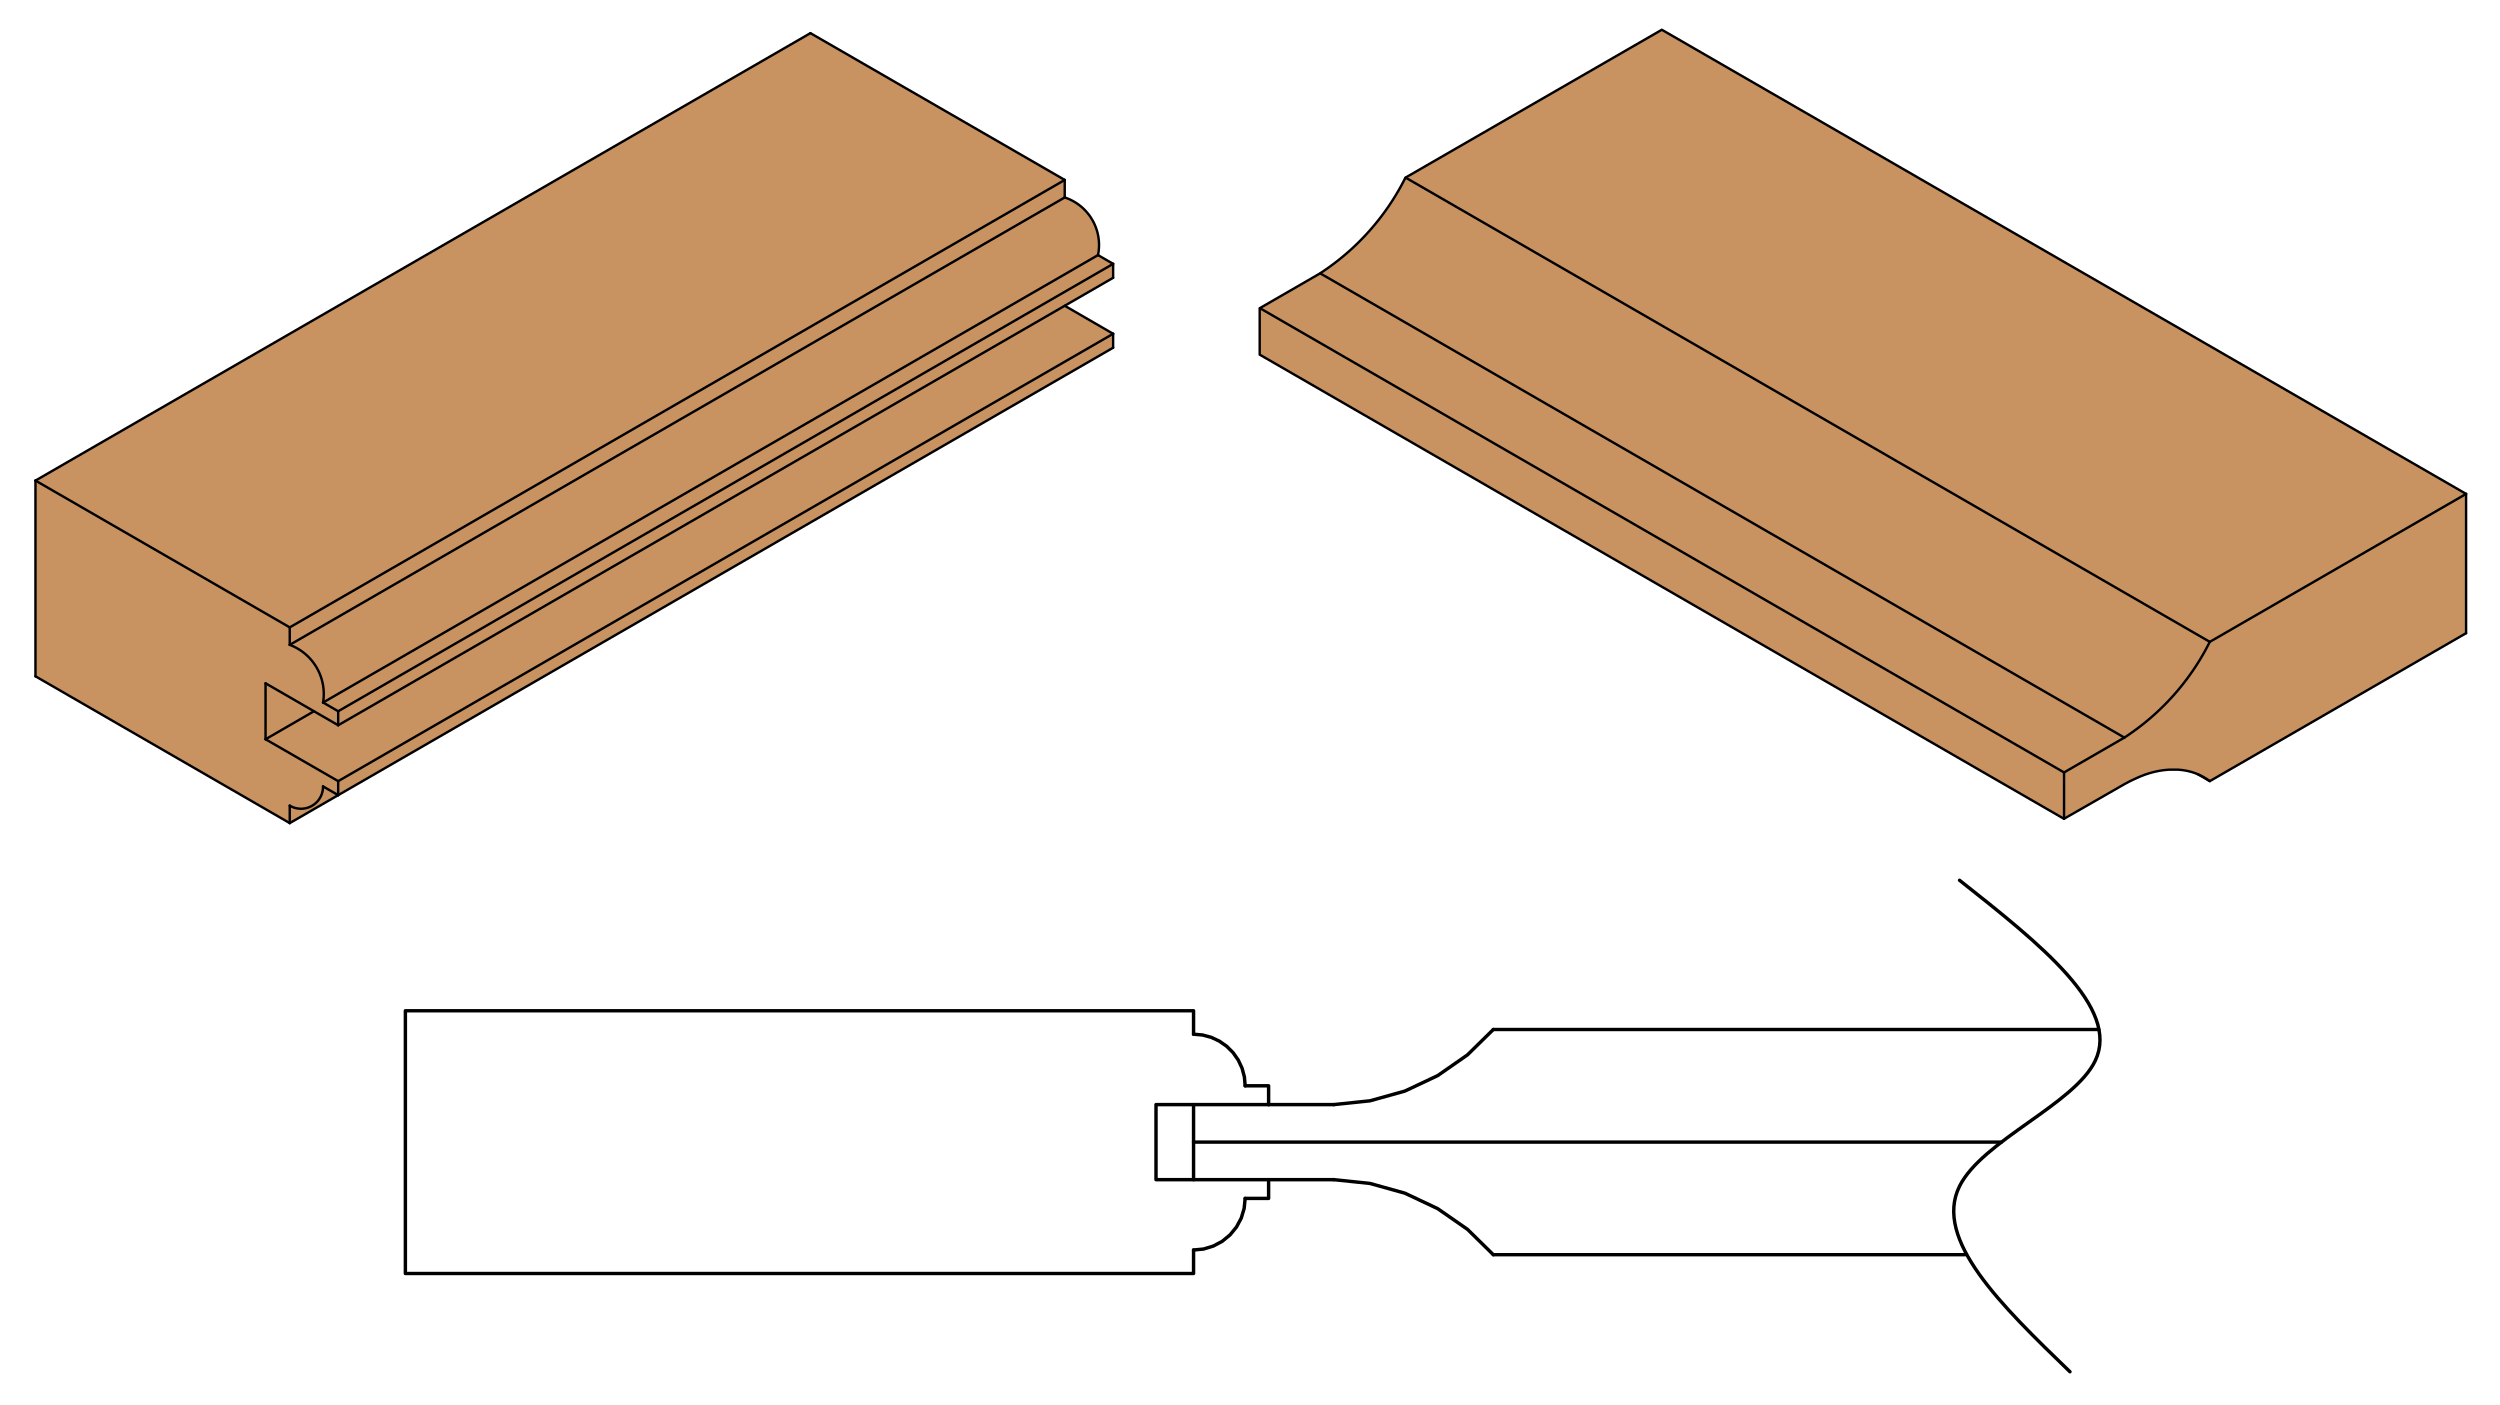
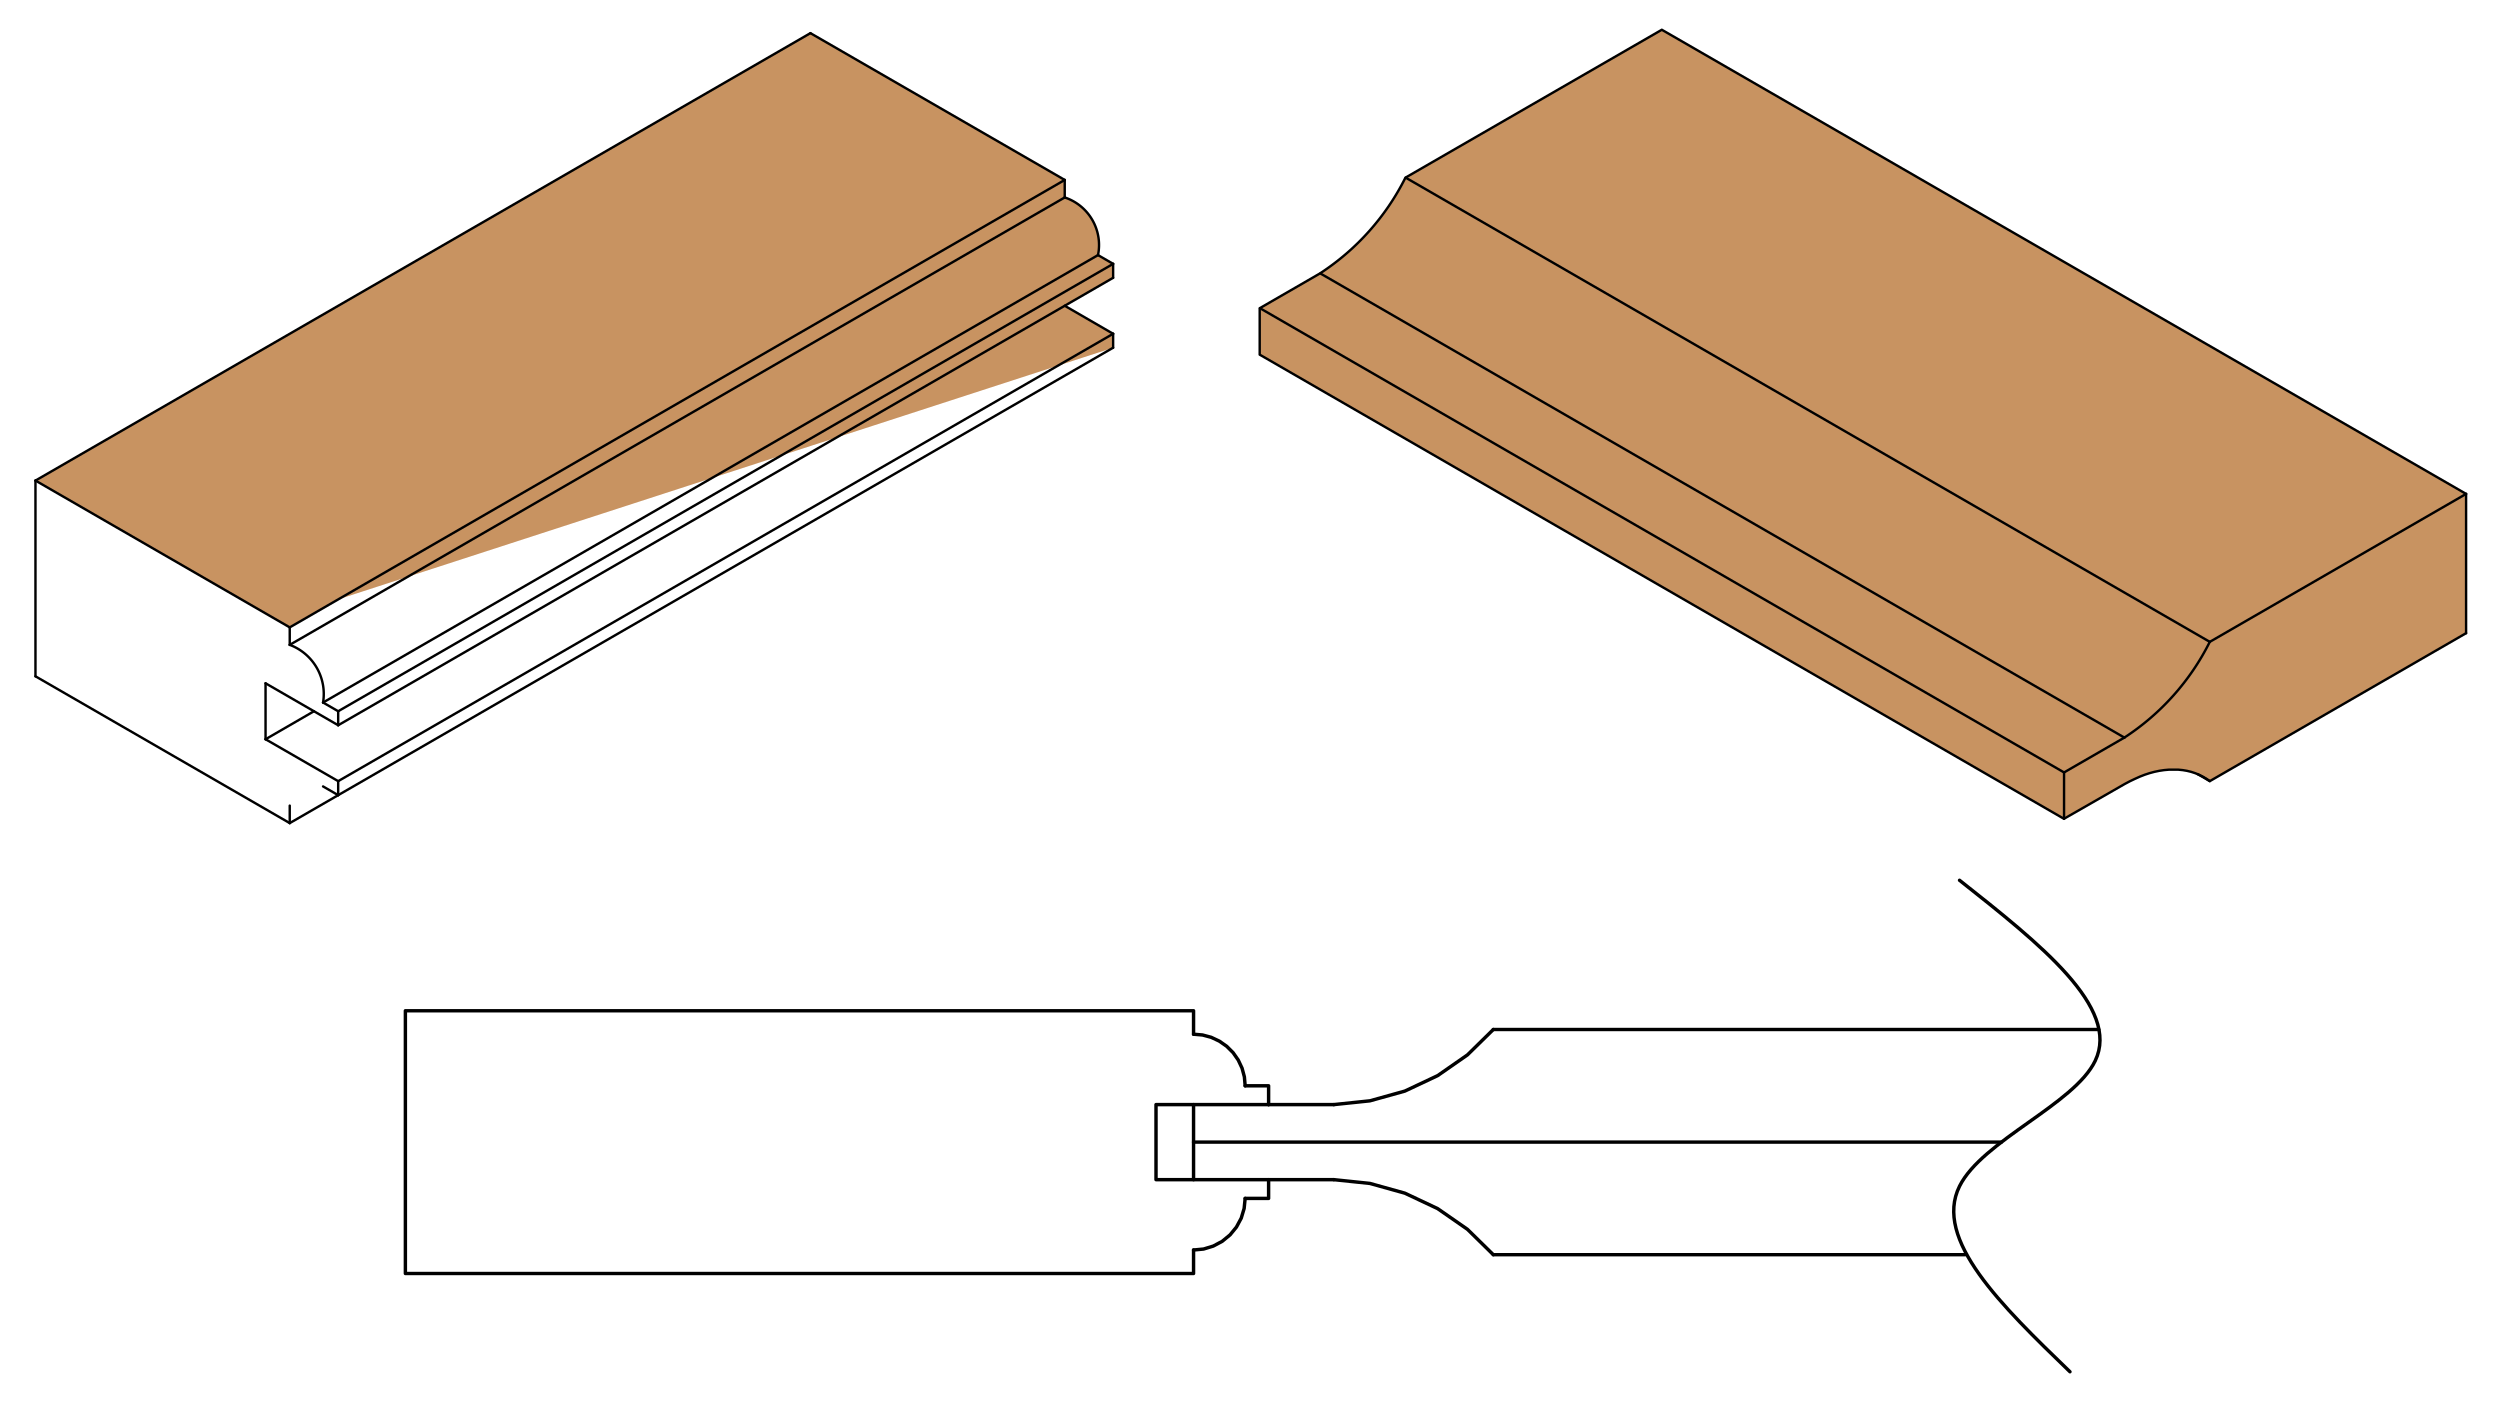
<svg xmlns="http://www.w3.org/2000/svg" id="Layer_2" data-name="Layer 2" viewBox="0 0 516 290">
  <defs>
    <style>.cls-1{fill:#fff;}.cls-2,.cls-6{fill:#c89361;}.cls-2{fill-rule:evenodd;}.cls-3,.cls-4,.cls-5{fill:none;}.cls-3,.cls-4,.cls-5,.cls-6{stroke:#000;stroke-linecap:round;stroke-linejoin:round;}.cls-3,.cls-6{stroke-width:0.5px;}.cls-4{stroke-width:0.71px;}.cls-5{stroke-width:0.71px;}</style>
  </defs>
  <title>O6</title>
  <rect class="cls-1" width="516" height="290" />
  <g id="HATCH">
-     <path class="cls-2" d="M229.76,71.77V68.88l-10-5.77,10-5.77V54.45l-3.13-1.8a9.51,9.51,0,0,0-1.47-7.72,11.42,11.42,0,0,0-5.4-4.19V37.14L167.27,6.84,7.32,99.18v40.4l52.49,30.3,10-5.77Z" />
+     <path class="cls-2" d="M229.76,71.77V68.88l-10-5.77,10-5.77V54.45l-3.13-1.8a9.51,9.51,0,0,0-1.47-7.72,11.42,11.42,0,0,0-5.4-4.19V37.14L167.27,6.84,7.32,99.18l52.49,30.3,10-5.77Z" />
  </g>
  <g id="LINE">
    <line class="cls-3" x1="59.8" y1="129.49" x2="7.32" y2="99.19" />
  </g>
  <g id="LINE-2" data-name="LINE">
    <line class="cls-3" x1="7.32" y1="99.19" x2="167.27" y2="6.84" />
  </g>
  <g id="LINE-3" data-name="LINE">
    <line class="cls-3" x1="167.27" y1="6.84" x2="219.76" y2="37.14" />
  </g>
  <g id="LINE-4" data-name="LINE">
    <line class="cls-3" x1="219.76" y1="37.14" x2="59.8" y2="129.49" />
  </g>
  <g id="LINE-5" data-name="LINE">
    <line class="cls-3" x1="59.8" y1="129.49" x2="59.8" y2="133.1" />
  </g>
  <g id="LINE-6" data-name="LINE">
    <line class="cls-3" x1="59.8" y1="133.1" x2="219.76" y2="40.75" />
  </g>
  <g id="LINE-7" data-name="LINE">
    <line class="cls-3" x1="219.76" y1="40.75" x2="219.76" y2="37.14" />
  </g>
  <g id="LINE-8" data-name="LINE">
    <line class="cls-3" x1="69.8" y1="149.69" x2="69.8" y2="146.8" />
  </g>
  <g id="LINE-9" data-name="LINE">
    <line class="cls-3" x1="69.8" y1="146.8" x2="66.68" y2="145" />
  </g>
  <g id="LINE-10" data-name="LINE">
    <line class="cls-3" x1="69.8" y1="149.69" x2="229.75" y2="57.34" />
  </g>
  <g id="LINE-11" data-name="LINE">
    <line class="cls-3" x1="229.75" y1="57.34" x2="229.75" y2="54.46" />
  </g>
  <g id="LINE-12" data-name="LINE">
    <line class="cls-3" x1="229.75" y1="54.46" x2="69.8" y2="146.8" />
  </g>
  <g id="LINE-13" data-name="LINE">
    <line class="cls-3" x1="229.75" y1="54.46" x2="226.63" y2="52.65" />
  </g>
  <g id="LINE-14" data-name="LINE">
    <line class="cls-3" x1="226.63" y1="52.65" x2="66.68" y2="145" />
  </g>
  <g id="ARC">
    <path class="cls-3" d="M66.68,145a10.83,10.83,0,0,0-6.87-11.9" />
  </g>
  <g id="ARC-2" data-name="ARC">
    <path class="cls-3" d="M226.63,52.65a10.35,10.35,0,0,0-6.87-11.9" />
  </g>
  <g id="LINE-15" data-name="LINE">
    <line class="cls-3" x1="69.8" y1="149.69" x2="54.81" y2="141.03" />
  </g>
  <g id="LINE-16" data-name="LINE">
    <line class="cls-3" x1="54.81" y1="141.03" x2="54.81" y2="152.58" />
  </g>
  <g id="LINE-17" data-name="LINE">
    <line class="cls-3" x1="54.81" y1="152.58" x2="69.8" y2="161.23" />
  </g>
  <g id="LINE-18" data-name="LINE">
    <line class="cls-3" x1="54.81" y1="152.58" x2="64.8" y2="146.8" />
  </g>
  <g id="LINE-19" data-name="LINE">
    <line class="cls-3" x1="69.8" y1="161.23" x2="229.75" y2="68.89" />
  </g>
  <g id="LINE-20" data-name="LINE">
    <line class="cls-3" x1="229.75" y1="68.89" x2="219.76" y2="63.11" />
  </g>
  <g id="LINE-21" data-name="LINE">
    <line class="cls-3" x1="69.8" y1="161.23" x2="69.8" y2="164.12" />
  </g>
  <g id="LINE-22" data-name="LINE">
    <line class="cls-3" x1="69.8" y1="164.12" x2="66.68" y2="162.32" />
  </g>
  <g id="LINE-23" data-name="LINE">
    <line class="cls-3" x1="59.8" y1="169.89" x2="59.8" y2="166.28" />
  </g>
  <g id="LINE-24" data-name="LINE">
    <line class="cls-3" x1="59.8" y1="169.89" x2="7.32" y2="139.59" />
  </g>
  <g id="ARC-3" data-name="ARC">
-     <path class="cls-3" d="M59.8,166.28a4.54,4.54,0,0,0,6.87-4" />
-   </g>
+     </g>
  <g id="LINE-25" data-name="LINE">
    <line class="cls-3" x1="229.75" y1="68.89" x2="229.75" y2="71.77" />
  </g>
  <g id="LINE-26" data-name="LINE">
    <line class="cls-3" x1="229.75" y1="71.77" x2="69.8" y2="164.12" />
  </g>
  <g id="LINE-27" data-name="LINE">
    <line class="cls-3" x1="59.8" y1="169.89" x2="69.8" y2="164.12" />
  </g>
  <g id="LINE-28" data-name="LINE">
    <line class="cls-3" x1="7.32" y1="139.59" x2="7.32" y2="99.19" />
  </g>
  <g id="LWPOLYLINE">
    <polyline class="cls-4" points="261.84 227.99 261.84 224.11 257 224.11" />
    <polyline class="cls-4" points="257 224.11 256.84 222.26 256.36 220.47 255.57 218.79 254.51 217.27 253.19 215.95 251.67 214.89 249.99 214.1 248.2 213.62 246.35 213.46" />
    <path class="cls-4" d="M246.35,208.62" />
    <polyline class="cls-4" points="246.35 213.46 246.35 208.62 83.67 208.62 83.67 262.85 246.35 262.85 246.35 258" />
    <polyline class="cls-4" points="246.35 258 248.43 257.8 250.42 257.19 252.26 256.21 253.88 254.88 255.2 253.27 256.19 251.43 256.79 249.43 257 247.35" />
    <polyline class="cls-4" points="257 247.35 261.84 247.35 261.84 243.48 238.6 243.48 238.6 227.99 261.84 227.99" />
  </g>
  <g id="LWPOLYLINE-2" data-name="LWPOLYLINE">
    <line class="cls-4" x1="405.58" y1="258.97" x2="308.22" y2="258.97" />
    <polyline class="cls-4" points="308.22 258.97 302.88 253.73 296.73 249.46 289.96 246.27 282.75 244.26 275.3 243.48" />
    <line class="cls-4" x1="261.84" y1="227.99" x2="275.3" y2="227.99" />
    <line class="cls-4" x1="246.35" y1="243.48" x2="246.35" y2="227.99" />
    <line class="cls-4" x1="275.3" y1="243.48" x2="261.84" y2="243.48" />
    <polyline class="cls-4" points="275.3 227.99 282.75 227.21 289.96 225.2 296.73 222.01 302.88 217.73 308.22 212.49" />
    <line class="cls-4" x1="308.22" y1="212.49" x2="433.17" y2="212.49" />
  </g>
  <g id="LINE-29" data-name="LINE">
    <line class="cls-5" x1="246.35" y1="235.73" x2="413.07" y2="235.73" />
  </g>
  <g id="SPLINE">
    <path class="cls-5" d="M404.45,181.69c16.63,13.15,33.25,26.3,28,37.26-4.32,9-23.3,16.46-28,25.88-5.46,11,8.67,24.66,22.79,38.3" />
  </g>
  <g id="ARC-4" data-name="ARC">
    <path class="cls-6" d="M509,130.69l-52.9,30.54-0.71-.5-0.74-.44-0.77-.38-0.8-.33-0.83-.27-0.86-.21-0.89-.15-0.91-.09-0.93,0-1,0-1,.09-1,.15-1,.21-1,.27-1,.33-1,.39-1,.45-1.05.5-1.06.56L426,169l-166-95.8V63.62l12.45-7.19a50.53,50.53,0,0,0,17.63-19.76L343,6.14l166,95.8" />
  </g>
  <g id="LINE-30" data-name="LINE">
    <line class="cls-6" x1="426.02" y1="159.43" x2="438.47" y2="152.24" />
  </g>
  <g id="LINE-31" data-name="LINE">
    <line class="cls-6" x1="426.02" y1="169.01" x2="426.02" y2="159.43" />
  </g>
  <g id="LINE-32" data-name="LINE">
    <line class="cls-6" x1="509" y1="101.94" x2="509" y2="130.69" />
  </g>
  <g id="LINE-33" data-name="LINE">
    <line class="cls-6" x1="456.1" y1="132.48" x2="509" y2="101.94" />
  </g>
  <g id="LINE-34" data-name="LINE">
    <line class="cls-6" x1="260.07" y1="63.62" x2="426.02" y2="159.43" />
  </g>
  <g id="LINE-35" data-name="LINE">
    <line class="cls-6" x1="272.52" y1="56.44" x2="438.47" y2="152.24" />
  </g>
  <g id="LINE-36" data-name="LINE">
    <line class="cls-6" x1="290.15" y1="36.68" x2="456.1" y2="132.48" />
  </g>
  <g id="LINE-37" data-name="LINE">
    <line class="cls-6" x1="453.6" y1="159.78" x2="456.1" y2="161.22" />
  </g>
  <g id="ARC-5" data-name="ARC">
    <path class="cls-6" d="M456.1,132.48a50.53,50.53,0,0,1-17.63,19.76" />
  </g>
</svg>